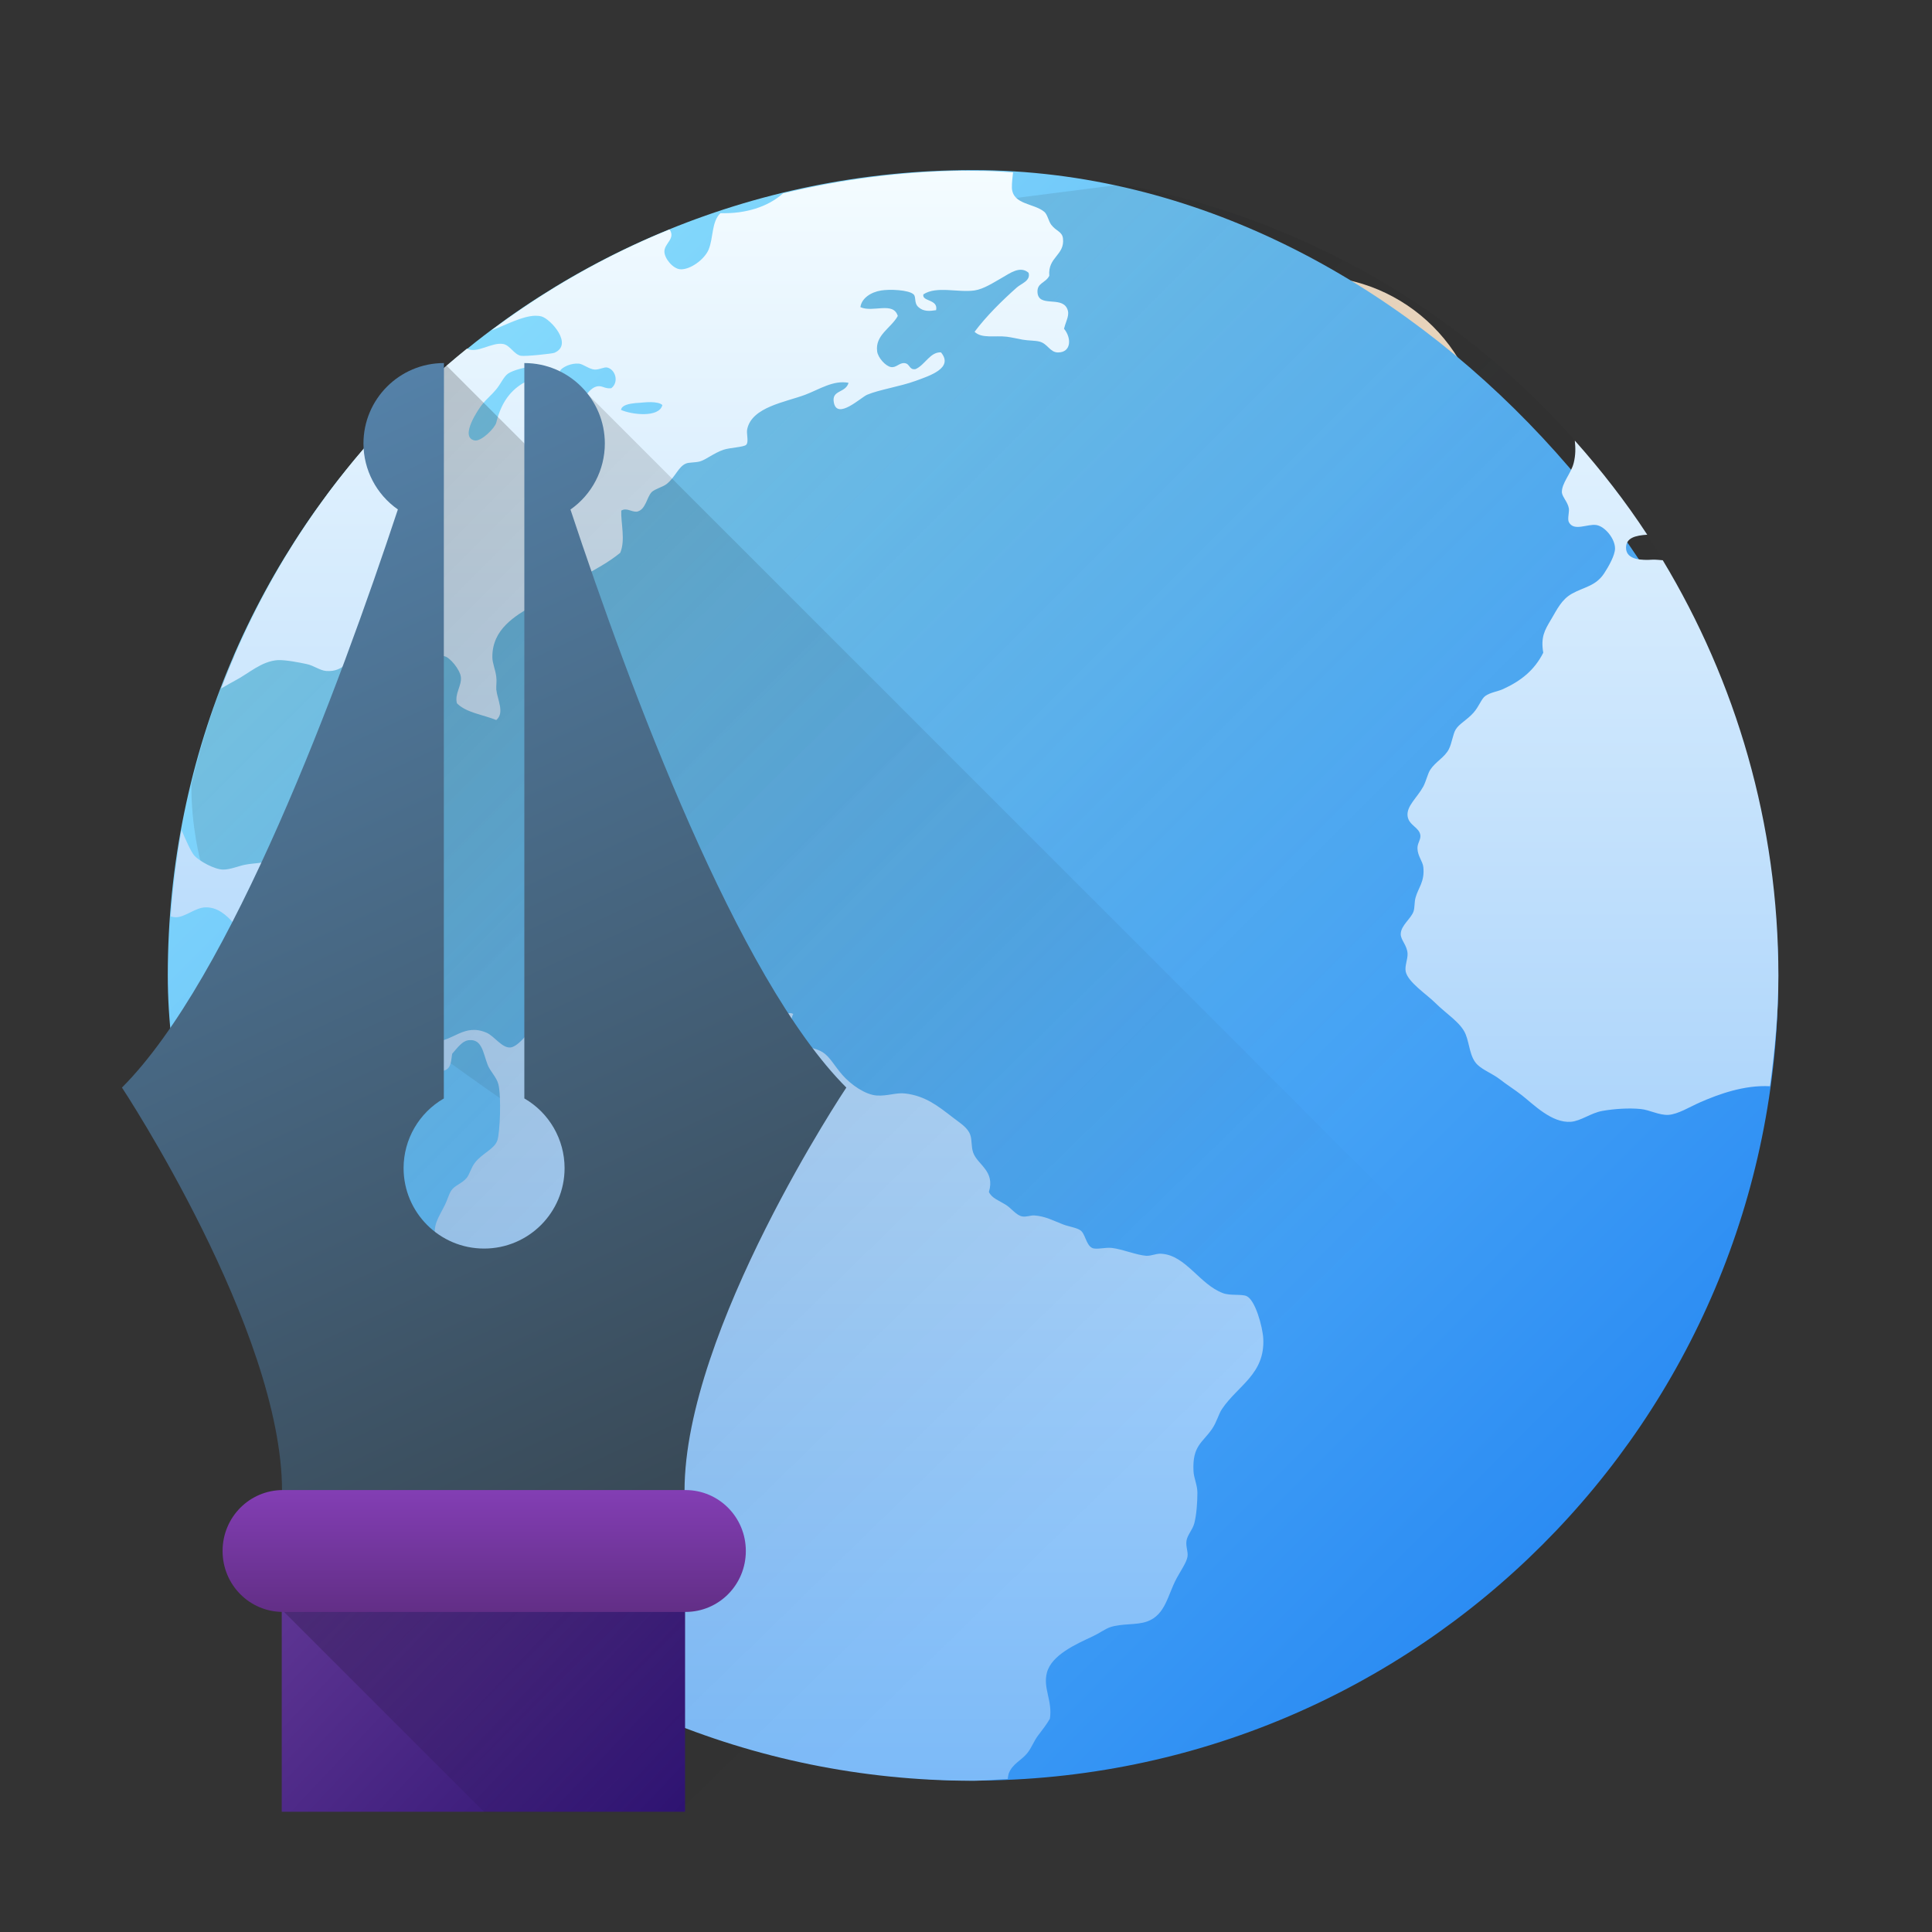
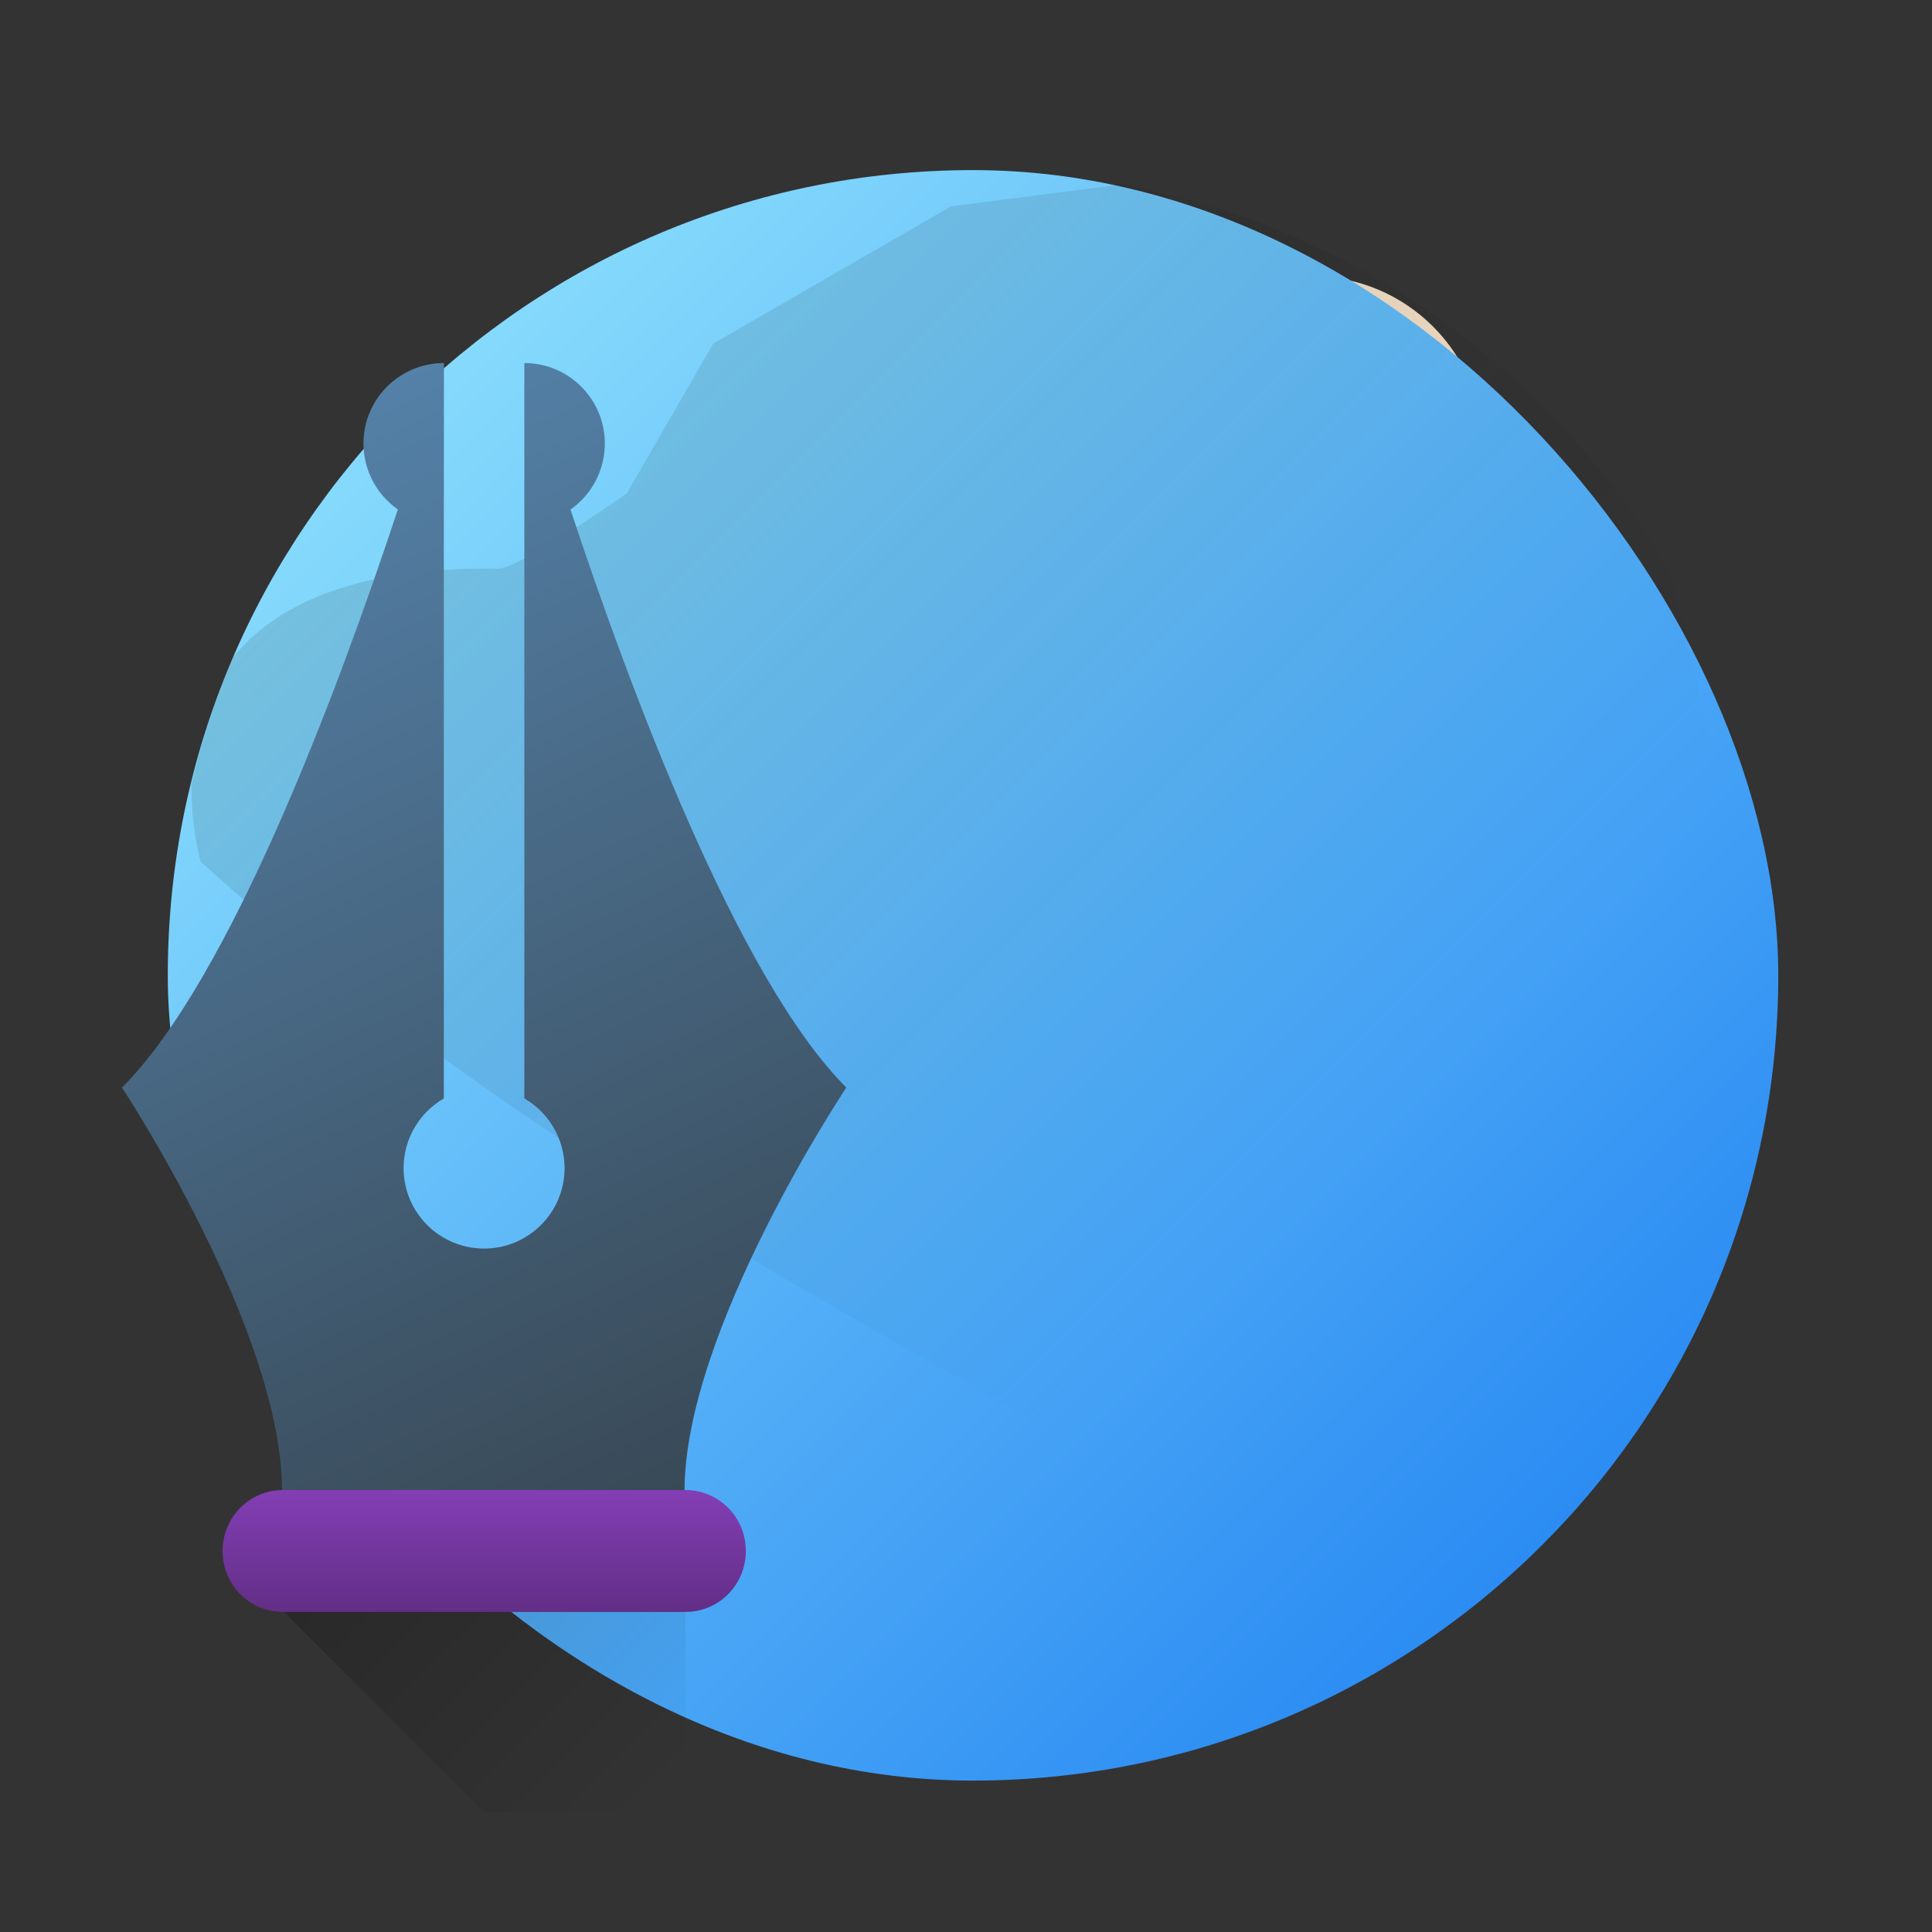
<svg xmlns="http://www.w3.org/2000/svg" xmlns:xlink="http://www.w3.org/1999/xlink" width="48" height="48" viewBox="0 0 48 48">
  <rect x="0" y="0" width="48" height="48" fill="#333333" stroke="none" />
  <defs>
    <linearGradient id="a" y1="524.83" y2="506.25" x1="411.49" x2="413.94" gradientUnits="userSpaceOnUse">
      <stop stop-color="#ebc69a" />
      <stop offset="1" stop-color="#f4e0c8" />
    </linearGradient>
    <linearGradient id="b" y1="545.52" x1="414.78" y2="521.47" x2="390.67" gradientUnits="userSpaceOnUse">
      <stop stop-color="#197cf1" />
      <stop offset="1" stop-color="#86dbfc" />
    </linearGradient>
    <linearGradient id="c" y1="30" y2="2" x2="0" gradientUnits="userSpaceOnUse">
      <stop stop-color="#7cbaf8" />
      <stop offset="1" stop-color="#f4fcff" />
    </linearGradient>
    <linearGradient id="d" y1="-2.981" x1=".043" y2="19.04" x2="22.06" gradientUnits="userSpaceOnUse">
      <stop stop-color="#292c2f" />
      <stop offset="1" stop-opacity="0" />
    </linearGradient>
    <linearGradient id="e" y1="-.018" x1="10.972" y2="30.416" gradientUnits="userSpaceOnUse" x2="40.709" gradientTransform="translate(-6.972 1.018)">
      <stop />
      <stop offset="1" stop-opacity="0" />
    </linearGradient>
    <linearGradient xlink:href="#e" id="f" y1="4" x1="11" y2="22.13" gradientUnits="userSpaceOnUse" x2="29.13" gradientTransform="translate(.028 5.02)" />
    <linearGradient id="g" y1="4" x1="8" y2="32" gradientUnits="userSpaceOnUse" x2="21" gradientTransform="translate(.028 5.02)">
      <stop stop-color="#5583ab" />
      <stop offset="1" stop-color="#374652" />
    </linearGradient>
    <linearGradient id="h" y1="36" y2="32" gradientUnits="userSpaceOnUse" x2="0" gradientTransform="matrix(1 0 0 1.009-11.472 4.726)">
      <stop stop-color="#572977" />
      <stop offset="1" stop-color="#833eb4" />
    </linearGradient>
    <linearGradient id="i" y1="42.39" x1="26.972" y2="33" gradientUnits="userSpaceOnUse" x2="19" gradientTransform="matrix(1 0 0 1.25-11.972-4.982)">
      <stop stop-color="#2b116f" />
      <stop offset="1" stop-color="#693d9b" />
    </linearGradient>
    <linearGradient xlink:href="#e" id="j" y1="38.957" x1="13.98" y2="46" gradientUnits="userSpaceOnUse" x2="21" gradientTransform="translate(-6.972 1.018)" />
  </defs>
  <g transform="translate(-384.57-499.8)">
    <path fill="url(#a)" d="m417.14 506.66c-2.374 0-4.286 1.911-4.286 4.286 0 2.374 1.911 4.286 4.286 4.286 2.374 0 4.286-1.911 4.286-4.286 0-2.374-1.911-4.286-4.286-4.286m0 10c-3.957 0-7.143 1.274-7.143 2.857v8.571h14.286v-8.571c0-1.583-3.186-2.857-7.143-2.857m0 1.429c3.166 0 5.714.909 5.714 2.04v6.532h-11.429v-6.532c0-1.131 2.549-2.04 5.714-2.04" />
    <g transform="matrix(1.429 0 0 1.429-163.67-235.91)">
      <rect width="28" x="386.57" y="517.8" fill="url(#b)" rx="14" height="28" />
      <path opacity=".2" fill="url(#d)" fill-rule="evenodd" d="m18.594 2.248l-2.975.381-4.135 2.387-1.502 2.602c0 0-1.974 1.39-2.271 1.311-2.517-.03-3.869.665-4.58 1.547-.301.703-.537 1.44-.721 2.197-.005.761.162 1.352.162 1.352 7.06 6.356 14.12 9.1 21.18 13.643.445-.295.869-.616 1.275-.959.023-.02.045-.041.068-.061.36-.308.703-.636 1.029-.979.072-.076.14-.155.211-.232.283-.31.553-.632.807-.967.057-.076.114-.152.17-.229.275-.38.535-.772.771-1.18.018-.03.037-.059.055-.09 1.065-1.864 1.714-3.999 1.824-6.281 0-.006.002-.013.002-.02v-.002l-1.824-7.637c-2-3.488-5.452-6.02-9.549-6.783" transform="translate(384.57 515.8)" />
-       <path fill="url(#c)" d="m15.807 2.01c-1.072.015-2.111.154-3.111.395-.263.236-.652.356-1.088.344-.156.149-.12.428-.205.633-.072.172-.324.356-.496.342-.127-.011-.273-.19-.273-.309 0-.143.199-.223.09-.383-1.114.452-2.151 1.047-3.1 1.756.254-.094.535-.251.766-.256.038 0 .073.003.107.012.155.041.563.488.223.633-.032.014-.499.065-.58.051-.119-.02-.189-.184-.309-.205-.201-.035-.456.174-.629.08-1.908 1.54-3.388 3.575-4.275 5.91.081-.047.165-.096.238-.135.25-.13.461-.34.752-.359.145-.003.355.039.494.068.129.026.232.113.344.121.316.024.391-.222.648-.359.266.038.443-.045.684-.018.164.018.282.193.41.203.107.011.203-.1.307-.084.101.016.275.236.291.359.021.154-.112.292-.068.461.161.164.454.197.684.291.15-.123.02-.353 0-.531-.003-.079.011-.148 0-.221-.014-.123-.068-.236-.068-.342-.003-.486.392-.714.719-.906.141-.084.252-.23.375-.291.173-.087.302-.107.445-.188.259-.145.481-.263.684-.428.094-.221.01-.516.018-.734.094-.057.174.026.273.018.156-.033.169-.254.258-.342.052-.051.192-.087.256-.137.156-.122.206-.307.342-.359.049-.02.161-.014.238-.035.101-.027.245-.147.41-.203.107-.037.354-.045.395-.086.05-.051 0-.196.018-.273.083-.386.664-.468 1.01-.598.241-.091.487-.258.752-.207-.052.183-.298.119-.256.342.058.309.471-.089.58-.135.209-.088.566-.141.84-.24.24-.088.67-.222.443-.496-.189-.011-.279.221-.443.291-.114.018-.093-.094-.189-.104-.092-.011-.144.084-.238.068-.094-.016-.226-.163-.24-.273-.037-.285.241-.402.359-.615-.078-.258-.435-.053-.65-.154.021-.154.18-.26.359-.289.147-.025.477-.012.564.066.051.043.004.151.086.223.087.079.194.071.307.053.041-.195-.253-.147-.221-.275.231-.151.606-.026.889-.068.163-.024.334-.14.479-.221.137-.078.315-.214.461-.086.04.14-.127.186-.205.256-.262.233-.531.499-.734.77.125.122.351.061.563.086.082.011.186.035.273.051.102.018.211.013.291.033.144.035.182.189.324.189.234 0 .236-.254.104-.412.042-.161.107-.244.051-.357-.105-.211-.492-.011-.512-.273-.013-.17.143-.164.205-.291-.028-.329.27-.353.238-.648-.014-.123-.119-.125-.205-.24-.045-.059-.065-.177-.119-.223-.179-.151-.542-.122-.564-.41-.003-.098.011-.185.02-.277-.165-.008-.328-.023-.494-.025zm-6.66 3.354c.08.011.177.096.273.104.091.003.167-.05.223-.035.143.038.203.254.068.359-.112.014-.156-.048-.24-.033-.232.04-.321.494-.494.479-.164-.014-.252-.413-.086-.531.011-.104-.076-.12-.07-.223.049-.063.19-.131.326-.119m-.77.053c.048.002.083.013.102.033-.023.182-.166.171-.307.256-.243.147-.384.37-.461.684-.022.091-.261.333-.377.309-.271-.057.075-.557.137-.633.068-.084.16-.159.24-.256.078-.094.13-.221.205-.273.082-.057.318-.125.461-.119m2.023.615c.087.002.164.016.199.051-.056.226-.541.166-.719.084.012-.085.144-.108.256-.119.079-.003.177-.018.264-.016m-1.107.416c.058-.002.117.011.178.027-.157.132-.328.206-.598.291-.13.041-.355.092-.377-.053-.027-.178.19-.136.309-.152.149-.021.313-.108.488-.113m17.17.254c.013.128.015.25-.02.389-.047.185-.213.353-.205.514.011.082.101.162.121.273.011.059-.028.186 0 .24.087.168.324.026.479.051.151.024.326.241.324.41-.002.118-.113.314-.188.428-.149.227-.351.237-.564.357-.178.101-.255.27-.359.445-.113.19-.183.305-.137.58-.153.303-.385.489-.701.633-.094.042-.221.057-.307.119-.068.049-.108.182-.205.291-.12.133-.246.189-.309.291-.049.079-.065.236-.119.342-.073.144-.228.214-.324.359-.044.067-.073.203-.121.291-.108.197-.293.339-.273.512.02.167.21.196.223.342.003.082-.054.133-.051.223.003.131.091.223.102.324.026.254-.087.356-.135.529-.023.083-.013.175-.035.24-.042.127-.219.242-.223.393-.002.107.11.192.119.342.003.103-.051.214-.033.309.036.186.369.402.514.547.193.193.446.343.529.547.07.173.07.399.205.529.1.096.265.156.393.256.119.093.25.174.377.273.208.163.522.488.854.463.173-.013.351-.155.547-.189.202-.036.464-.054.668-.033.156.016.316.109.479.102.171-.011.368-.138.563-.223.308-.134.755-.3 1.205-.275.086-.63.146-1.269.146-1.924 0-2.649-.741-5.113-2.01-7.221-.059-.004-.113-.012-.178-.01-.173.011-.458.011-.461-.205-.002-.177.167-.216.369-.229-.378-.578-.801-1.121-1.258-1.635m-21.369 6.414c-.284.016-.469.029-.631.102-.37.168-.298.669-.668.787-.128.041-.303.042-.443.068-.121.022-.269.089-.395.086-.148-.003-.406-.146-.494-.24-.061-.066-.16-.295-.225-.447-.089.492-.151.993-.188 1.502.03.006.062.014.088.014.162.001.335-.167.514-.172.419-.012.601.533.939.701.085.042.197.044.307.068.088.02.155.057.24.086.181.061.402.055.547.119.218.097.377.506.564.615.011.11-.02.259.018.342.088.12.214.094.359.172.174.094.227.336.393.41.057.025.201.023.291.051.227.069.3.331.494.273.127-.038.118-.169.139-.291.084-.091.175-.236.307-.238.212-.011.231.22.309.426.044.117.158.219.188.342.053.212.027.848-.018.975-.053.156-.265.222-.395.395-.061.081-.09.199-.137.256-.084.102-.209.129-.271.223-.035.053-.069.167-.104.238-.103.218-.241.372-.154.633.036.107.205.18.205.307 0 .149-.317.282-.342.445-.018.121.098.338.137.496.028.119.254.194.324.273.12.135.217.325.326.494.217.333.387.738.598 1.061.112.169.267.321.342.496.038.088.033.194.068.273.122.276.661.564.939.701.13.063.275.086.395.152.181.101.539.372.631.531.082.143.132.49.172.717.053.3.002.531.018.855.011.176.066.353.068.529.001.062-.032.107-.035.17-.003.213.053.453.035.668-.001.046-.006.081-.014.121 1.678.708 3.524 1.1 5.465 1.1.203 0 .401-.023.602-.031.005-.032.009-.064.016-.09.062-.173.221-.231.324-.359.078-.097.114-.21.188-.307.08-.105.152-.198.205-.291.05-.312-.124-.53-.051-.803.082-.307.505-.494.803-.633.102-.047.208-.125.291-.154.206-.072.462-.033.65-.102.32-.117.354-.46.512-.752.075-.138.173-.277.188-.375.013-.088-.032-.171-.018-.275.016-.103.108-.193.137-.307.038-.148.053-.364.053-.529 0-.135-.063-.255-.068-.377-.022-.443.16-.493.324-.734.082-.12.112-.256.17-.342.275-.411.753-.609.719-1.23-.012-.206-.14-.671-.291-.736-.087-.038-.285-.003-.41-.051-.404-.151-.642-.652-1.061-.684-.089-.011-.171.037-.271.035-.166-.011-.416-.116-.6-.137-.117-.013-.272.035-.342 0-.107-.052-.118-.248-.205-.307-.069-.047-.202-.063-.307-.104-.168-.065-.302-.141-.496-.154-.06-.003-.135.029-.205.018-.107-.018-.192-.145-.291-.205-.124-.076-.24-.113-.291-.221.112-.368-.198-.471-.273-.684-.036-.1-.019-.22-.051-.309-.044-.127-.171-.2-.309-.307-.247-.19-.467-.369-.82-.412-.155-.02-.308.047-.496.035-.199-.013-.449-.187-.598-.357-.145-.166-.216-.315-.342-.395-.119-.077-.278-.075-.359-.152-.036-.034-.03-.092-.068-.172-.06-.124-.161-.193-.086-.342-.136-.07-.14.129-.289.104-.133-.189-.245-.278-.547-.223-.138.026-.216.201-.377.205-.132.011-.236-.147-.41-.172-.132-.018-.281.035-.375.018-.146-.029-.191-.151-.324-.238-.098-.064-.287-.174-.342-.172-.172.011-.294.366-.531.24-.115-.146.187-.223.051-.359-.104-.104-.191.046-.273.104-.095.066-.184.131-.289.17-.235.088-.381.042-.564.137-.17.088-.177.235-.273.41-.079.143-.259.351-.377.359-.143.011-.28-.2-.41-.256-.391-.17-.581.15-.906.154-.302.011-.732-.486-.717-.77.003-.173.099-.436.119-.65.018-.17.135-.272.137-.428.003-.208-.275-.368-.41-.393-.319-.059-.763.129-1.129-.018-.07-.116.082-.196.121-.309.022-.064.01-.15.033-.221.041-.109.154-.193.205-.309.038-.088.048-.215.086-.324.045-.124.127-.204.137-.291.013-.115-.031-.248-.121-.324m4.57 3.619c.116.011.13.25.012.27-.128.02-.192-.2-.068-.258.021-.011.04-.013.057-.012" transform="translate(384.57 515.8)" />
    </g>
  </g>
  <g fill-rule="evenodd">
-     <path opacity=".2" fill="url(#e)" d="m14.598 9.791l-.57 1.227 1 34h20v-14.797z" />
-     <path opacity=".2" fill="url(#f)" d="m11.03 9.02l2 2 2 20-7 2z" />
-   </g>
+     </g>
  <g stroke-linejoin="bevel">
    <path fill="url(#g)" stroke-width="2" d="m11.03 9.02c-1.105 0-2 .895-2 2 .001.652.32 1.263.855 1.637-1.466 4.427-4.145 11.653-6.855 14.363 0 0 3.977 6.02 3.977 10.02h10c0-4 4.02-10.02 4.02-10.02-2.71-2.71-5.387-9.934-6.854-14.361.535-.374.853-.986.854-1.639 0-1.105-.895-2-2-2v18.27c.618.357.999 1.017 1 1.73 0 1.105-.895 2-2 2-1.105 0-2-.895-2-2 .001-.713.382-1.372 1-1.729v-14.271z" />
-     <rect width="10.02" x="7" y="39.963" fill="url(#i)" rx="0" height="5.05" stroke-linecap="round" stroke-width="6.2" />
  </g>
  <path opacity=".2" fill="url(#j)" fill-rule="evenodd" d="m7.03 40.02l5 5h5v-5.02z" />
  <path fill="url(#h)" stroke-linejoin="bevel" stroke-width="6.2" d="m7.03 37.02h10c.831 0 1.5.675 1.5 1.514 0 .839-.669 1.514-1.5 1.514h-10c-.831 0-1.5-.675-1.5-1.514 0-.839.669-1.514 1.5-1.514" />
</svg>